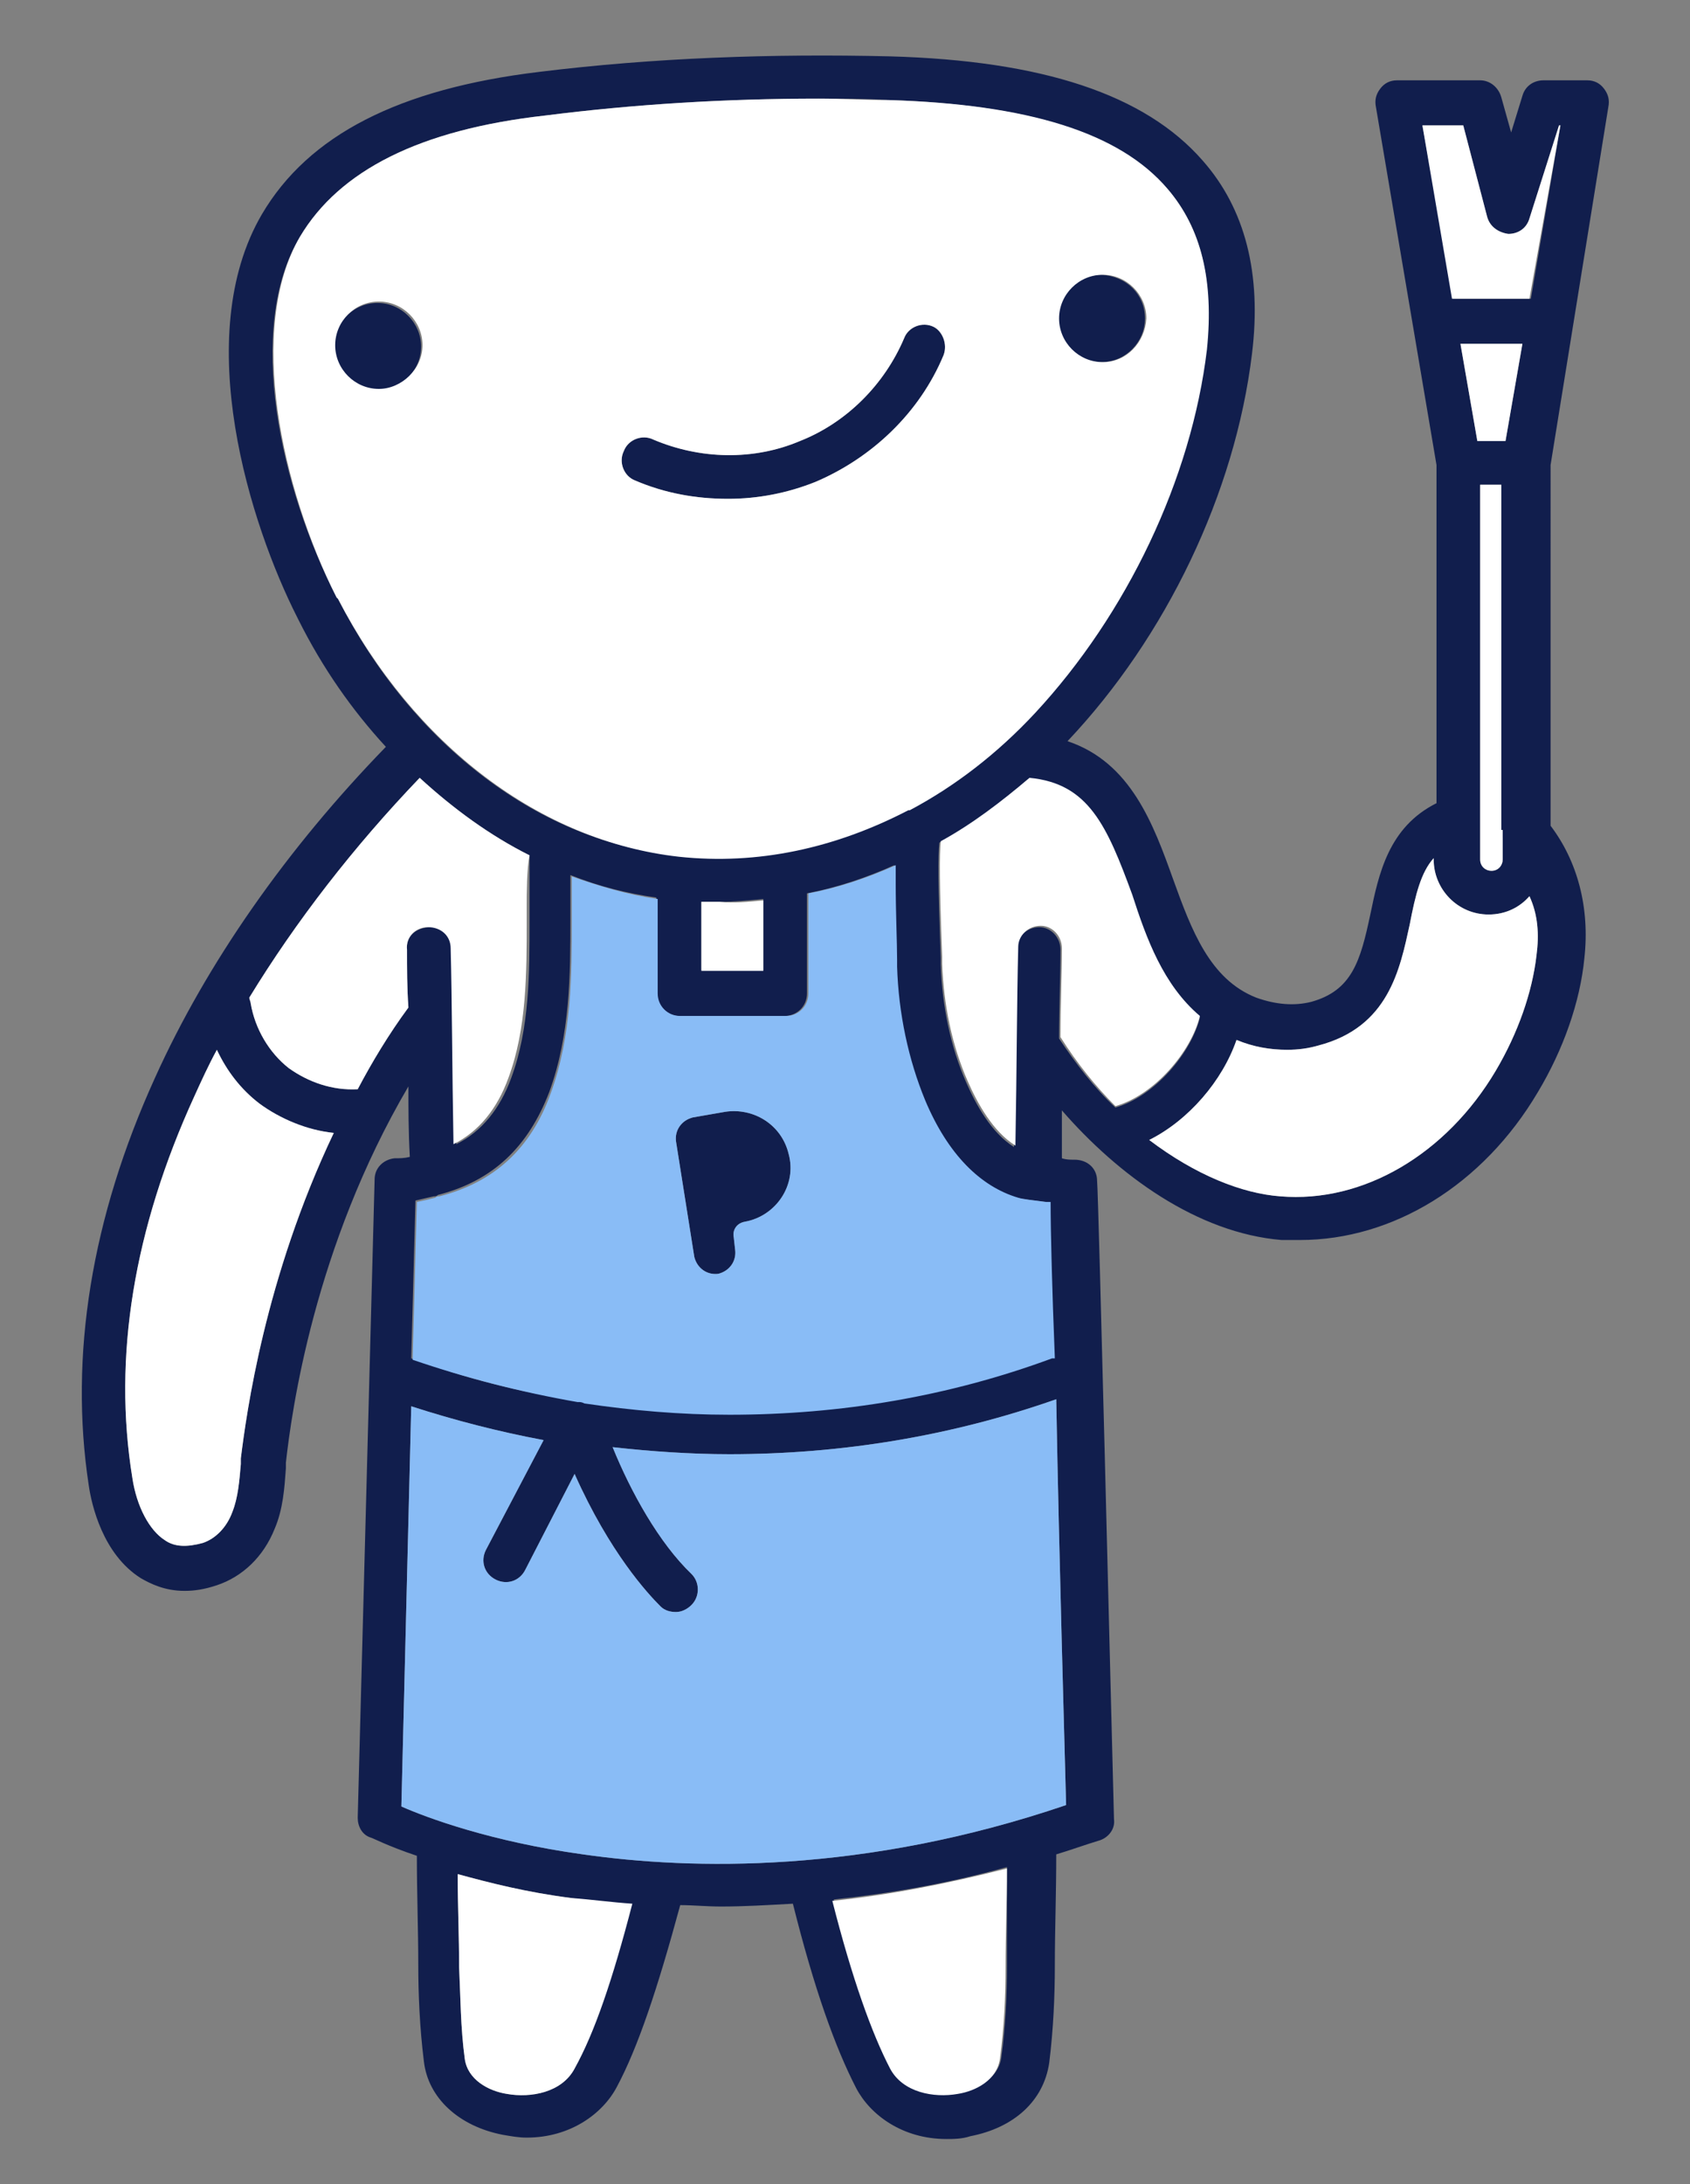
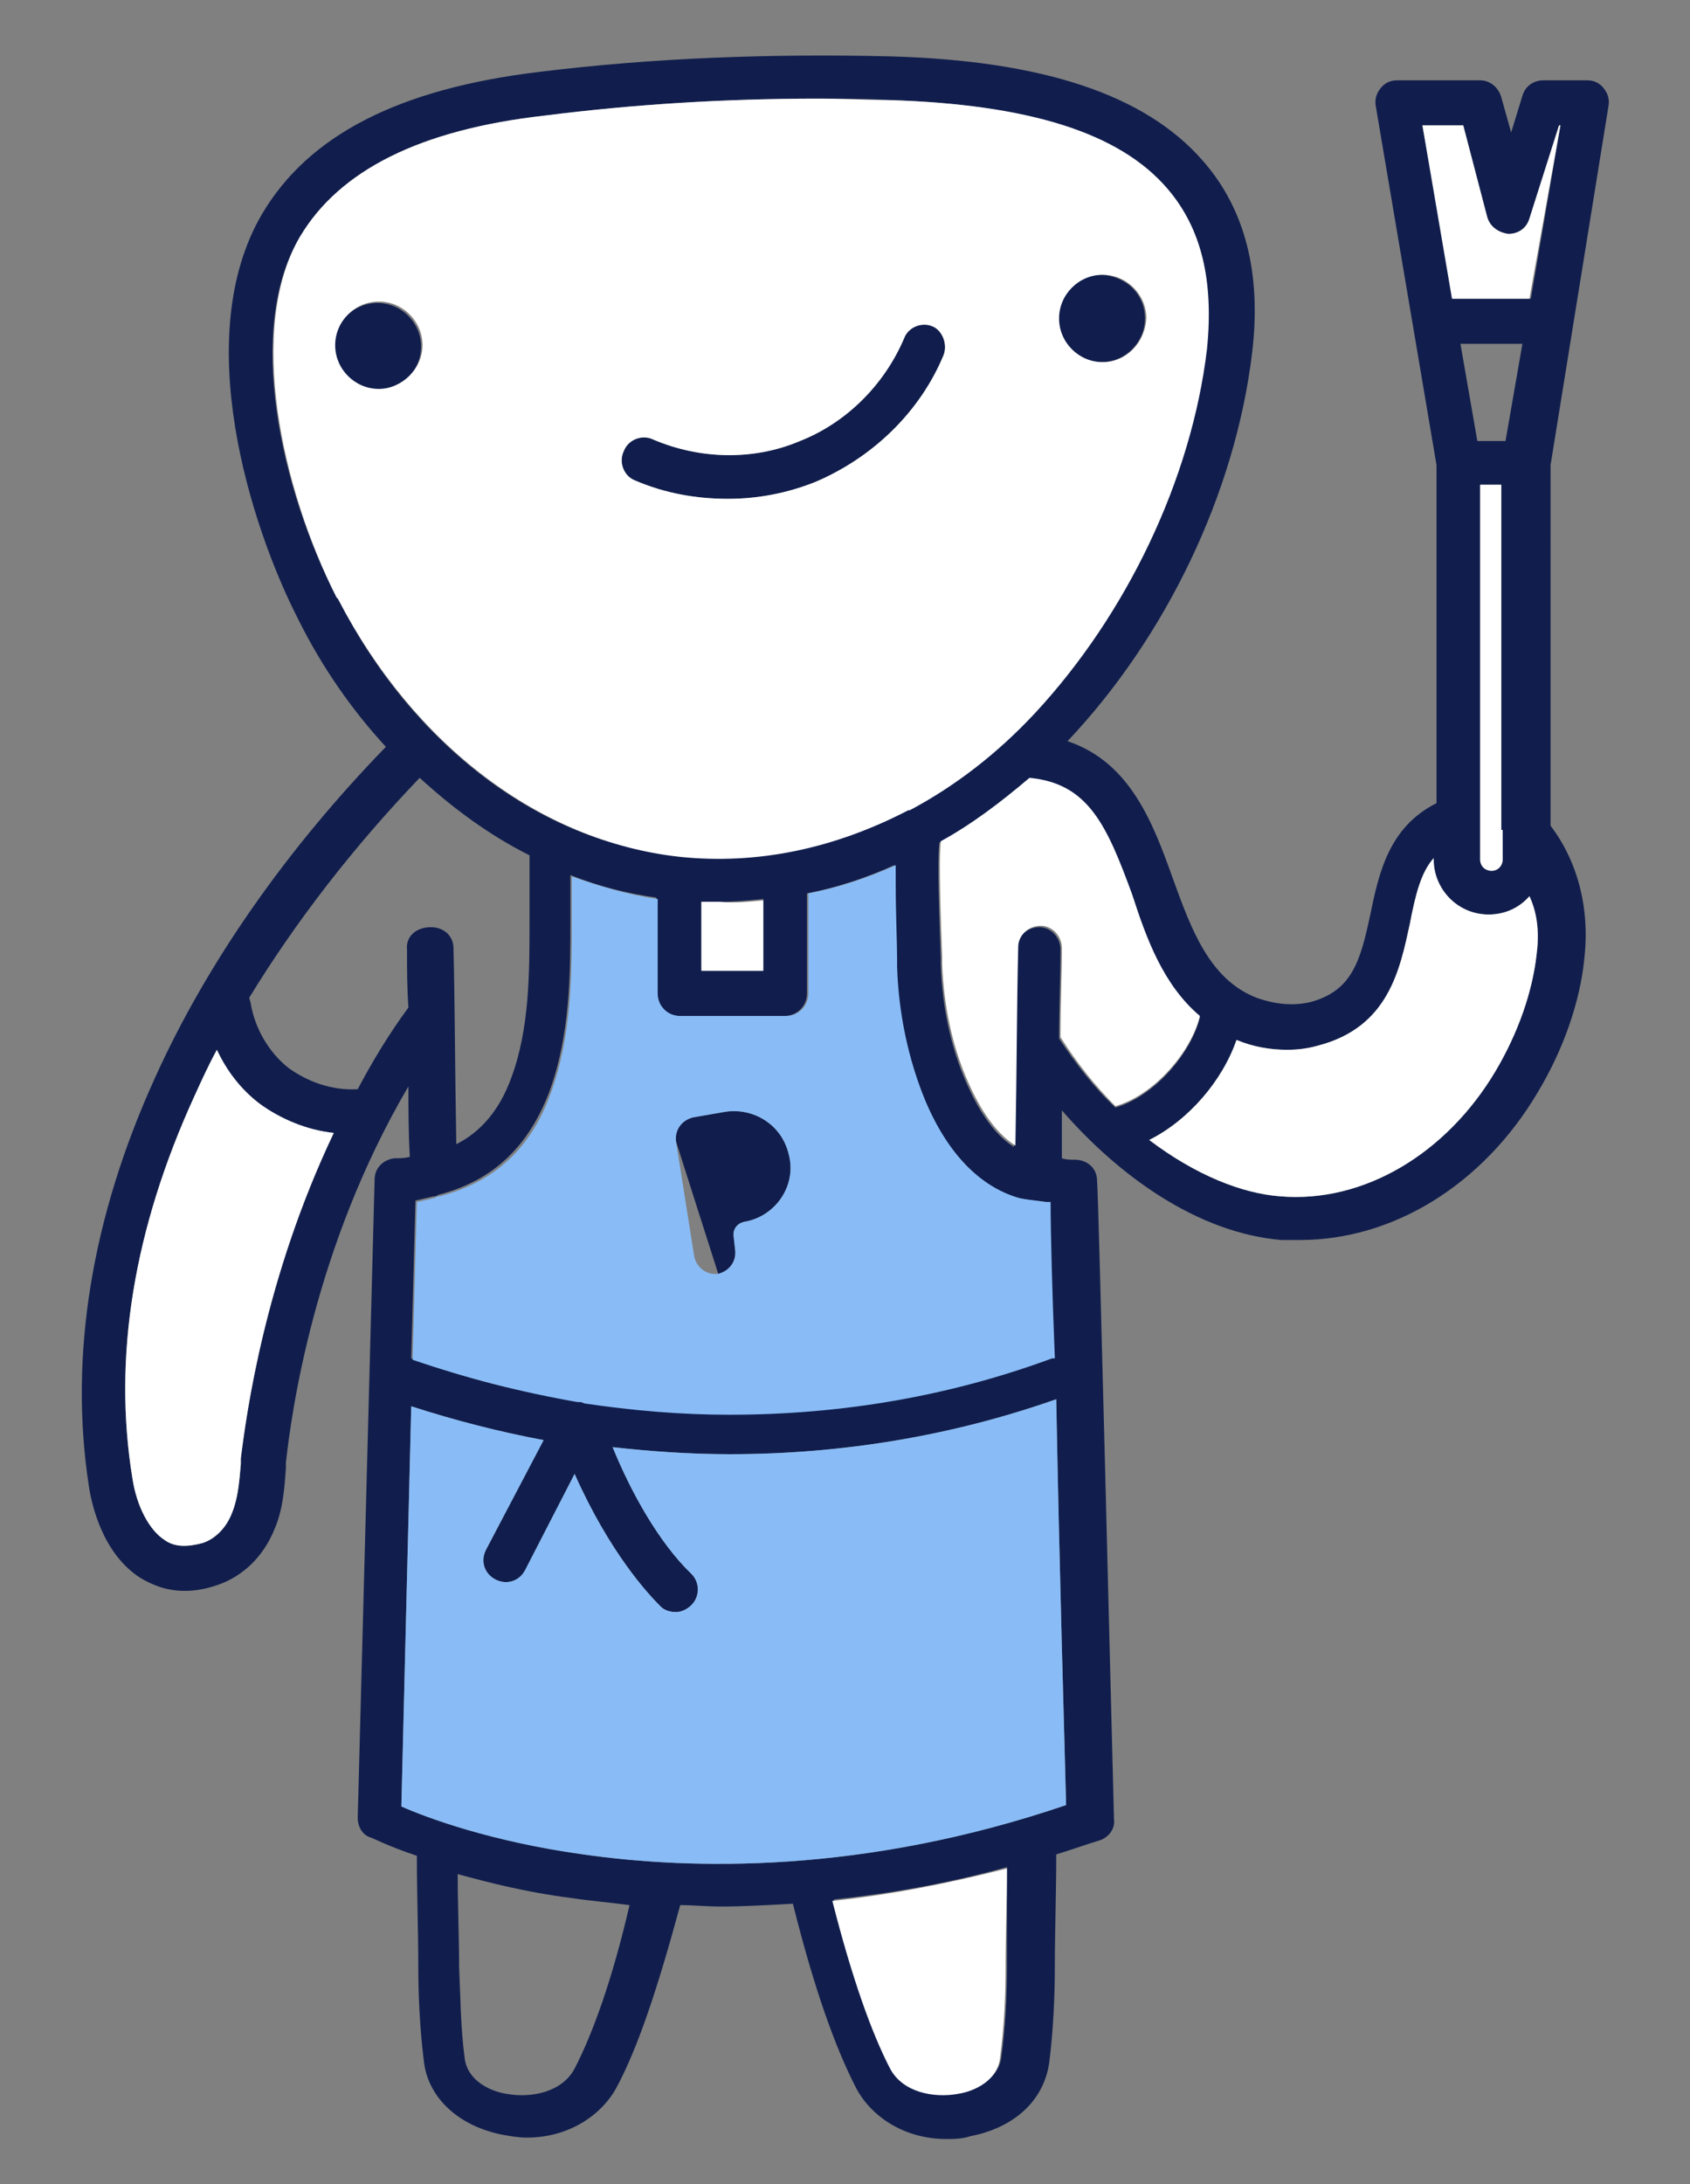
<svg xmlns="http://www.w3.org/2000/svg" version="1.1" id="Layer_1" x="0px" y="0px" viewBox="0 0 120 155" style="enable-background:new 0 0 120 155;" xml:space="preserve">
  <rect x="0" y="0" width="120" height="155" fill="#808080" stroke="none" />
  <style type="text/css">
	.st0{fill:#FBEADE;}
	.st1{fill:#111E4D;}
	.st2{fill:#E0EFFD;}
	.st3{fill:#FEF9FB;}
	.st4{fill:#EEF8F1;}
	.st5{fill:#F2CBDA;}
	.st6{fill:#89BCF6;}
	.st7{fill:#EDDDCC;}
	.st8{fill:#93CBA7;}
	.st9{fill:#FFB078;}
	.st10{fill:#FDF5ED;}
	.st11{fill:#FFFFFF;}
	.st12{fill:#00BDFF;}
	.st13{fill:#1E2546;}
	.st14{fill:#0A1B56;}
	.st15{clip-path:url(#SVGID_00000140699637494172284780000012769555435954736568_);}
	.st16{fill:#EFDCC9;}
	.st17{fill:#FFF4EB;}
	.st18{fill:#B1B1B1;}
	.st19{fill:#FFAB6D;}
	.st20{fill:#606060;}
	.st21{fill:#F9C8DA;}
	.st22{fill:#E3E4EA;}
</style>
  <g>
    <path class="st1" d="M67,25.2c-1.7,4.1-5.1,7.3-9.1,9c-2,0.8-4.1,1.2-6.2,1.2c-2.3,0-4.5-0.4-6.6-1.3c-0.8-0.3-1.2-1.3-0.8-2.1   c0.3-0.8,1.3-1.2,2.1-0.8c3.3,1.4,7.1,1.5,10.4,0.1c3.3-1.3,6-4,7.4-7.3c0.3-0.8,1.3-1.2,2.1-0.8C66.9,23.5,67.3,24.4,67,25.2z" />
    <path class="st1" d="M29.9,24.6c0,1.7-1.4,3.1-3.1,3.1c-1.7,0-3.1-1.4-3.1-3.1s1.4-3.1,3.1-3.1C28.5,21.5,29.9,22.9,29.9,24.6z" />
    <path class="st1" d="M81.3,22.6c0,1.7-1.4,3.1-3.1,3.1c-1.7,0-3.1-1.4-3.1-3.1c0-1.7,1.4-3.1,3.1-3.1C80,19.6,81.3,20.9,81.3,22.6z   " />
-     <path class="st1" d="M52.9,86.7C52.9,86.7,52.9,86.7,52.9,86.7c-0.6,0.1-0.9,0.6-0.8,1.1l0.1,0.9c0.1,0.8-0.4,1.5-1.2,1.7l0,0   c-0.8,0.1-1.5-0.4-1.7-1.2L48,81c-0.1-0.8,0.4-1.5,1.2-1.7l0,0l2.3-0.4c2-0.3,4,0.9,4.5,3C56.6,84.1,55.1,86.3,52.9,86.7z" />
+     <path class="st1" d="M52.9,86.7C52.9,86.7,52.9,86.7,52.9,86.7c-0.6,0.1-0.9,0.6-0.8,1.1l0.1,0.9c0.1,0.8-0.4,1.5-1.2,1.7l0,0   L48,81c-0.1-0.8,0.4-1.5,1.2-1.7l0,0l2.3-0.4c2-0.3,4,0.9,4.5,3C56.6,84.1,55.1,86.3,52.9,86.7z" />
    <path class="st1" d="M114.2,7.6c0.1-0.5,0-0.9-0.3-1.3c-0.3-0.4-0.7-0.6-1.2-0.6h-3.1c-0.7,0-1.3,0.4-1.5,1.1l-0.8,2.6l-0.7-2.5   c-0.2-0.7-0.8-1.2-1.5-1.2h-5.9c-0.5,0-0.9,0.2-1.2,0.6c-0.3,0.4-0.4,0.8-0.3,1.3L102,33V57c0,0,0,0,0,0c-3.4,1.7-4.1,5-4.7,7.9   c-0.7,3.3-1.3,5.4-4.2,6.2c-1.2,0.3-2.5,0.2-3.9-0.3c-3.3-1.3-4.6-4.8-5.9-8.4c-1.4-3.9-3-8.3-7.5-9.8c0,0,0,0,0,0   c7-7.4,11.9-17.6,13.1-27.5c0.7-5.7-0.5-10.3-3.5-13.7C81.3,6.7,74,4.3,63.2,4c-8.4-0.2-16.8,0.1-24.9,1.1   c-10,1.2-16.4,4.5-19.7,10.1c-5.1,8.7-0.8,22.1,2.5,28.6l0.1,0.2c1.7,3.4,3.8,6.4,6.2,9C20.4,60.2,14.7,68.3,11,76.5   c-4.5,9.9-6.1,19.7-4.7,28.9c0.2,1.4,1,4.9,3.7,6.6c0.7,0.4,1.7,0.9,3.1,0.9c0.7,0,1.4-0.1,2.3-0.4c1.8-0.6,3.3-2,4.1-4   c0.6-1.4,0.7-2.9,0.8-4.3l0-0.4c0.4-3.6,2-15.3,8.7-26.7c0,1.6,0,3.2,0.1,5c-0.4,0.1-0.7,0.1-1.1,0.1c-0.8,0.1-1.4,0.7-1.4,1.5   l-1.2,45.3c0,0.6,0.3,1.2,0.9,1.4c0.1,0,1.2,0.6,3.3,1.3c0,2.7,0.1,5.3,0.1,7.7c0,2.1,0.1,4.5,0.4,6.9c0.3,2.6,2.5,4.6,5.6,5.2   c0.6,0.1,1.1,0.2,1.7,0.2c3.1,0,5.4-1.7,6.4-3.6c1.5-2.8,2.9-7,4.5-12.9c0.9,0,1.9,0.1,2.9,0.1c1.6,0,3.3-0.1,5.1-0.2   c1.5,6,3,10.2,4.5,13.1c1,1.9,3.3,3.6,6.4,3.6c0.5,0,1.1,0,1.7-0.2c3.1-0.6,5.2-2.5,5.6-5.2c0.3-2.4,0.4-4.8,0.4-6.9   c0-2.5,0.1-5.1,0.1-7.9c1-0.3,2.1-0.7,3.1-1c0.6-0.2,1.1-0.8,1-1.5c-0.2-7.5-1.1-44.5-1.2-45.3v0c0-0.9-0.7-1.5-1.6-1.5   c0,0-0.1,0-0.1,0c-0.2,0-0.5,0-0.8-0.1c0-1.2,0-2.3,0-3.4c4,4.6,9.6,8.7,15.6,9.2c0.4,0,0.9,0,1.3,0c6.6,0,13-3.9,16.9-10.5   c1.8-3,3-6.4,3.3-9.5c0.4-3.6-0.5-6.9-2.4-9.4V33L114.2,7.6z M24,42.5l-0.1-0.1c-4-7.8-6.5-19.1-2.6-25.6c2.8-4.7,8.5-7.6,17.4-8.6   C45,7.4,51.5,7,58.1,7c1.7,0,3.3,0,5,0.1c9.9,0.3,16.4,2.4,19.8,6.3c2.4,2.8,3.3,6.5,2.7,11.3C84.6,34,80,43.6,73.4,50.5   c-2.8,2.9-5.8,5.2-8.9,6.9c0,0,0,0-0.1,0c-5.1,2.8-10.7,3.9-16.3,3.3C38.4,59.8,29.3,52.9,24,42.5z M48.2,72.1h7.5   c0.9,0,1.6-0.7,1.6-1.6v-7.1c2.1-0.4,4.2-1.1,6.2-2c0,0.4,0,0.8,0,1.3c0,2.1,0.1,4.3,0.1,5.4c0,0.3,0,0.4,0,0.5   c0.1,3.3,0.8,6.6,2,9.5c1.6,3.7,3.9,6.1,6.6,6.9c0.3,0.1,1.3,0.2,2,0.3c0.1,0,0.2,0,0.3,0c0.1,2,0.2,6.1,0.3,11c-0.1,0-0.1,0-0.2,0   c-7.3,2.6-15,4-22.9,4h0c-3.5,0-6.9-0.3-10.3-0.8c-0.1,0-0.2-0.1-0.4-0.1c0,0-0.1,0-0.1,0c-4-0.6-7.9-1.6-11.7-3l0.3-11.2   c0.4-0.1,0.9-0.2,1.3-0.3c0.1,0,0.2,0,0.3-0.1c3.9-1,6.4-3.4,7.9-7.3c1.5-4.1,1.5-8.4,1.5-12.3c0-0.2,0-0.5,0-1c0-0.6,0-1.4,0-2.1   c2,0.8,4,1.3,6.1,1.6v6.7C46.7,71.4,47.4,72.1,48.2,72.1z M49.8,68.9v-4.9c0.4,0,0.8,0,1.3,0c1,0,2.1-0.1,3.1-0.2v5H49.8z    M17.1,103.5l0,0.4c-0.1,1.2-0.2,2.4-0.6,3.4c-0.4,1.1-1.2,1.9-2.1,2.2c-1.1,0.3-2,0.3-2.7-0.2c-1.1-0.7-2-2.4-2.3-4.4   C8,96.3,9.5,87.2,13.8,77.8c0.5-1.1,1-2.2,1.6-3.3c0.7,1.5,1.7,2.8,3,3.8c1.5,1.2,3.4,1.9,5.3,2.1C18.8,90.7,17.5,100.3,17.1,103.5   z M28.9,67.4c0,1.3,0,2.7,0.1,4.1c-1.4,1.9-2.6,3.9-3.6,5.8c-1.8,0.1-3.5-0.5-4.9-1.5c-1.4-1.1-2.4-2.8-2.7-4.6   c0-0.1-0.1-0.3-0.1-0.4c3.3-5.4,7.4-10.7,12.1-15.6c2.4,2.2,5,4.1,7.8,5.5c0,1,0,2.7,0,3.5c0,0.5,0,0.9,0,1.1c0,3.8,0,7.7-1.3,11.2   c-0.8,2.2-2.1,3.8-3.9,4.7c-0.1-5.5-0.1-10-0.2-13.9c0-0.9-0.7-1.5-1.6-1.5h0C29.5,65.8,28.8,66.5,28.9,67.4z M40.8,146.8   c-0.9,1.7-3.1,2.1-4.8,1.8c-1.3-0.2-2.8-1-3-2.5c-0.3-2.2-0.3-4.4-0.4-6.5c0-2.1-0.1-4.3-0.1-6.6c2.2,0.6,4.9,1.3,8.1,1.7   c1.3,0.2,2.6,0.3,4.1,0.5C43.5,140.4,42.1,144.3,40.8,146.8z M71.5,139.5c0,2.1-0.1,4.3-0.4,6.5c-0.2,1.5-1.7,2.3-3,2.5   c-1.7,0.3-3.9-0.1-4.8-1.8c-1.3-2.5-2.7-6.4-4.1-11.9c3.8-0.4,8-1.1,12.3-2.3C71.5,135,71.5,137.3,71.5,139.5z M75.7,128.1   c-14.4,4.9-26.6,4.6-34.3,3.5c-6.5-0.9-11.1-2.6-12.9-3.4l0.7-28.4c3.1,1,6.2,1.8,9.4,2.4l-4.1,7.8c-0.4,0.8-0.1,1.7,0.7,2.1   c0.8,0.4,1.7,0.1,2.1-0.7l3.5-6.8c2.5,5.6,5.2,8.5,6.1,9.4c0.3,0.3,0.7,0.4,1.1,0.4c0.4,0,0.8-0.2,1.1-0.5c0.6-0.6,0.6-1.6,0-2.2   c-2.3-2.2-4.3-5.8-5.6-9c2.7,0.3,5.5,0.5,8.3,0.5h0c8,0,15.8-1.3,23.2-3.9C75.2,110.6,75.6,124.1,75.7,128.1z M75.2,73.7   c0-2.3,0.1-4.4,0.1-6.3c0-0.9-0.7-1.6-1.5-1.6h0c-0.9,0-1.6,0.7-1.6,1.5c-0.1,4-0.1,8.6-0.2,14.1c-1.6-1-2.7-3-3.4-4.6   c-1.1-2.5-1.7-5.4-1.8-8.3c0-0.1,0-0.3,0-0.5c-0.2-5.2-0.2-7.3-0.1-8.2c2.2-1.2,4.3-2.8,6.3-4.5c4.2,0.4,5.5,3.4,7.3,8.3   c1.1,3,2.3,6.4,4.9,8.6c-0.6,2.5-3.2,5.6-6,6.4C77.7,77.2,76.4,75.5,75.2,73.7z M109.1,67.8c-0.3,2.6-1.3,5.5-2.9,8.2   c-3.5,5.9-9.4,9.4-15.3,8.9c-2.7-0.2-6-1.5-9.3-4c2.8-1.4,5.2-4.2,6.2-7.1c0,0,0,0,0,0c1.2,0.5,2.4,0.7,3.6,0.7   c0.8,0,1.5-0.1,2.2-0.3c5-1.3,5.8-5.4,6.5-8.6c0.4-2.1,0.8-3.7,1.7-4.7V61c0,2.1,1.7,3.9,3.9,3.9c1.2,0,2.2-0.5,2.9-1.3   C109.2,64.9,109.3,66.3,109.1,67.8z M106.7,59.5V61c0,0.4-0.3,0.8-0.8,0.8c-0.4,0-0.8-0.3-0.8-0.8V34.4h1.5v24.6   C106.6,59.1,106.6,59.3,106.7,59.5z M104.9,31.3l-1.2-6.9h4.4l-1.2,6.9H104.9z M108.7,21.2h-5.5L101,8.9h2.9l1.7,6.5   c0.2,0.7,0.8,1.1,1.5,1.2c0.7,0,1.3-0.4,1.5-1.1l2.1-6.6h0.1L108.7,21.2z" />
-     <path class="st11" d="M44.9,135.1c-1.4,5.4-2.7,9.2-4.1,11.7c-0.9,1.7-3.1,2.1-4.8,1.8c-1.3-0.2-2.8-1-3-2.5   c-0.3-2.2-0.3-4.4-0.4-6.5c0-2.1-0.1-4.3-0.1-6.6c2.2,0.6,4.9,1.3,8.1,1.7C42,134.8,43.4,135,44.9,135.1z" />
    <path class="st11" d="M71.5,132.6c0,2.4-0.1,4.8-0.1,7c0,2.1-0.1,4.3-0.4,6.5c-0.2,1.5-1.7,2.3-3,2.5c-1.7,0.3-3.9-0.1-4.8-1.8   c-1.3-2.5-2.7-6.4-4.1-11.9C63,134.5,67.2,133.7,71.5,132.6z" />
    <path class="st6" d="M75.7,128.1c-14.4,4.9-26.6,4.6-34.3,3.5c-6.5-0.9-11.1-2.6-12.9-3.4l0.7-28.4c3.1,1,6.2,1.8,9.4,2.4l-4.1,7.8   c-0.4,0.8-0.1,1.7,0.7,2.1c0.8,0.4,1.7,0.1,2.1-0.7l3.5-6.8c2.5,5.6,5.2,8.5,6.1,9.4c0.3,0.3,0.7,0.4,1.1,0.4   c0.4,0,0.8-0.2,1.1-0.5c0.6-0.6,0.6-1.6,0-2.2c-2.3-2.2-4.3-5.8-5.6-9c2.7,0.3,5.5,0.5,8.3,0.5h0c8,0,15.8-1.3,23.2-3.9   C75.2,110.6,75.6,124.1,75.7,128.1z" />
    <path class="st6" d="M74.6,85.3c-0.1,0-0.2,0-0.3,0c-0.8-0.1-1.7-0.2-2-0.3c-2.7-0.8-5-3.1-6.6-6.9c-1.2-2.9-1.9-6.2-2-9.5   c0-0.1,0-0.3,0-0.5c0-1.1-0.1-3.4-0.1-5.4c0-0.5,0-0.9,0-1.3c-2,0.9-4.1,1.6-6.2,2v7.1c0,0.9-0.7,1.6-1.6,1.6h-7.5   c-0.9,0-1.6-0.7-1.6-1.6v-6.7c-2.1-0.3-4.1-0.9-6.1-1.6c0,0.7,0,1.5,0,2.1c0,0.5,0,0.8,0,1c0,3.9,0,8.2-1.5,12.3   c-1.4,3.9-4,6.3-7.9,7.3c-0.1,0-0.2,0-0.3,0.1c-0.4,0.1-0.8,0.2-1.3,0.3l-0.3,11.2c3.8,1.3,7.7,2.3,11.7,3c0,0,0.1,0,0.1,0   c0.1,0,0.2,0,0.4,0.1c3.4,0.5,6.8,0.8,10.3,0.8h0c7.9,0,15.6-1.3,22.9-4c0.1,0,0.1,0,0.2,0C74.7,91.4,74.6,87.4,74.6,85.3z    M52.9,86.7C52.9,86.7,52.9,86.7,52.9,86.7c-0.6,0.1-0.9,0.6-0.8,1.1l0.1,0.9c0.1,0.8-0.4,1.5-1.2,1.7l0,0   c-0.8,0.1-1.5-0.4-1.7-1.2L48,81c-0.1-0.8,0.4-1.5,1.2-1.7l0,0l2.3-0.4c2-0.3,4,0.9,4.5,3C56.6,84.1,55.1,86.3,52.9,86.7z" />
    <path class="st11" d="M23.7,80.4c-4.9,10.3-6.2,19.9-6.6,23.1l0,0.4c-0.1,1.2-0.2,2.4-0.6,3.4c-0.4,1.1-1.2,1.9-2.1,2.2   c-1.1,0.3-2,0.3-2.7-0.2c-1.1-0.7-2-2.4-2.3-4.4C8,96.3,9.5,87.2,13.8,77.8c0.5-1.1,1-2.2,1.6-3.3c0.7,1.5,1.7,2.8,3,3.8   C19.9,79.4,21.8,80.2,23.7,80.4z" />
    <path class="st11" d="M82.9,13.4c-3.4-4-9.9-6-19.8-6.3c-1.7,0-3.3-0.1-5-0.1C51.5,7,45,7.4,38.7,8.2c-8.9,1-14.6,3.9-17.4,8.6   c-3.8,6.5-1.3,17.9,2.6,25.6l0.1,0.1c5.4,10.4,14.4,17.2,24.2,18.3c5.6,0.6,11.1-0.6,16.3-3.3c0,0,0,0,0.1,0c3.2-1.7,6.2-4,8.9-6.9   C80,43.6,84.6,34,85.7,24.8C86.2,19.9,85.3,16.2,82.9,13.4z M26.9,27.6c-1.7,0-3.1-1.4-3.1-3.1s1.4-3.1,3.1-3.1   c1.7,0,3.1,1.4,3.1,3.1S28.5,27.6,26.9,27.6z M67,25.2c-1.7,4.1-5.1,7.3-9.1,9c-2,0.8-4.1,1.2-6.2,1.2c-2.3,0-4.5-0.4-6.6-1.3   c-0.8-0.3-1.2-1.3-0.8-2.1c0.3-0.8,1.3-1.2,2.1-0.8c3.3,1.4,7.1,1.5,10.4,0.1c3.3-1.3,6-4,7.4-7.3c0.3-0.8,1.3-1.2,2.1-0.8   C66.9,23.5,67.3,24.4,67,25.2z M78.3,25.7c-1.7,0-3.1-1.4-3.1-3.1c0-1.7,1.4-3.1,3.1-3.1c1.7,0,3.1,1.4,3.1,3.1   C81.3,24.3,80,25.7,78.3,25.7z" />
-     <path class="st11" d="M37.4,64.2c0,0.5,0,0.9,0,1.1c0,3.8,0,7.7-1.3,11.2c-0.8,2.2-2.1,3.8-3.9,4.7c-0.1-5.5-0.1-10-0.2-13.9   c0-0.9-0.7-1.5-1.6-1.5h0c-0.9,0-1.6,0.7-1.5,1.6c0,1.3,0,2.7,0.1,4.1c-1.4,1.9-2.6,3.9-3.6,5.8c-1.8,0.1-3.5-0.5-4.9-1.5   c-1.4-1.1-2.4-2.8-2.7-4.6c0-0.1-0.1-0.3-0.1-0.4c3.3-5.4,7.4-10.7,12.1-15.6c2.4,2.2,5,4.1,7.8,5.5C37.4,61.7,37.4,63.5,37.4,64.2   z" />
    <path class="st11" d="M54.2,63.9v5h-4.4v-4.9c0.4,0,0.8,0,1.3,0C52.1,64.1,53.1,64,54.2,63.9z" />
    <path class="st11" d="M85.2,72.1c-0.6,2.5-3.2,5.6-6,6.4c-1.4-1.4-2.7-3-3.9-4.9c0-2.3,0.1-4.4,0.1-6.3c0-0.9-0.7-1.6-1.5-1.6h0   c-0.9,0-1.6,0.7-1.6,1.5c-0.1,4-0.1,8.6-0.2,14.1c-1.6-1-2.7-3-3.4-4.6c-1.1-2.5-1.7-5.4-1.8-8.3c0-0.1,0-0.3,0-0.5   c-0.2-5.2-0.2-7.3-0.1-8.2c2.2-1.2,4.3-2.8,6.3-4.5c4.2,0.4,5.5,3.4,7.3,8.3C81.4,66.6,82.6,69.9,85.2,72.1z" />
    <path class="st11" d="M109.1,67.8c-0.3,2.6-1.3,5.5-2.9,8.2c-3.5,5.9-9.4,9.4-15.3,8.9c-2.7-0.2-6-1.5-9.3-4   c2.8-1.4,5.2-4.2,6.2-7.1c0,0,0,0,0,0c1.2,0.5,2.4,0.7,3.6,0.7c0.8,0,1.5-0.1,2.2-0.3c5-1.3,5.8-5.4,6.5-8.6   c0.4-2.1,0.8-3.7,1.7-4.7V61c0,2.1,1.7,3.9,3.9,3.9c1.2,0,2.2-0.5,2.9-1.3C109.2,64.9,109.3,66.3,109.1,67.8z" />
    <path class="st11" d="M106.7,58.9c0,0.2,0,0.4,0,0.6V61c0,0.4-0.3,0.8-0.8,0.8c-0.4,0-0.8-0.3-0.8-0.8V34.4h1.5V58.9z" />
-     <polygon class="st11" points="108.1,24.4 106.9,31.3 104.9,31.3 103.7,24.4  " />
    <path class="st11" d="M110.8,8.9l-2.2,12.3h-5.5L101,8.9h2.9l1.7,6.5c0.2,0.7,0.8,1.1,1.5,1.2c0.7,0,1.3-0.4,1.5-1.1l2.1-6.6H110.8   z" />
  </g>
</svg>